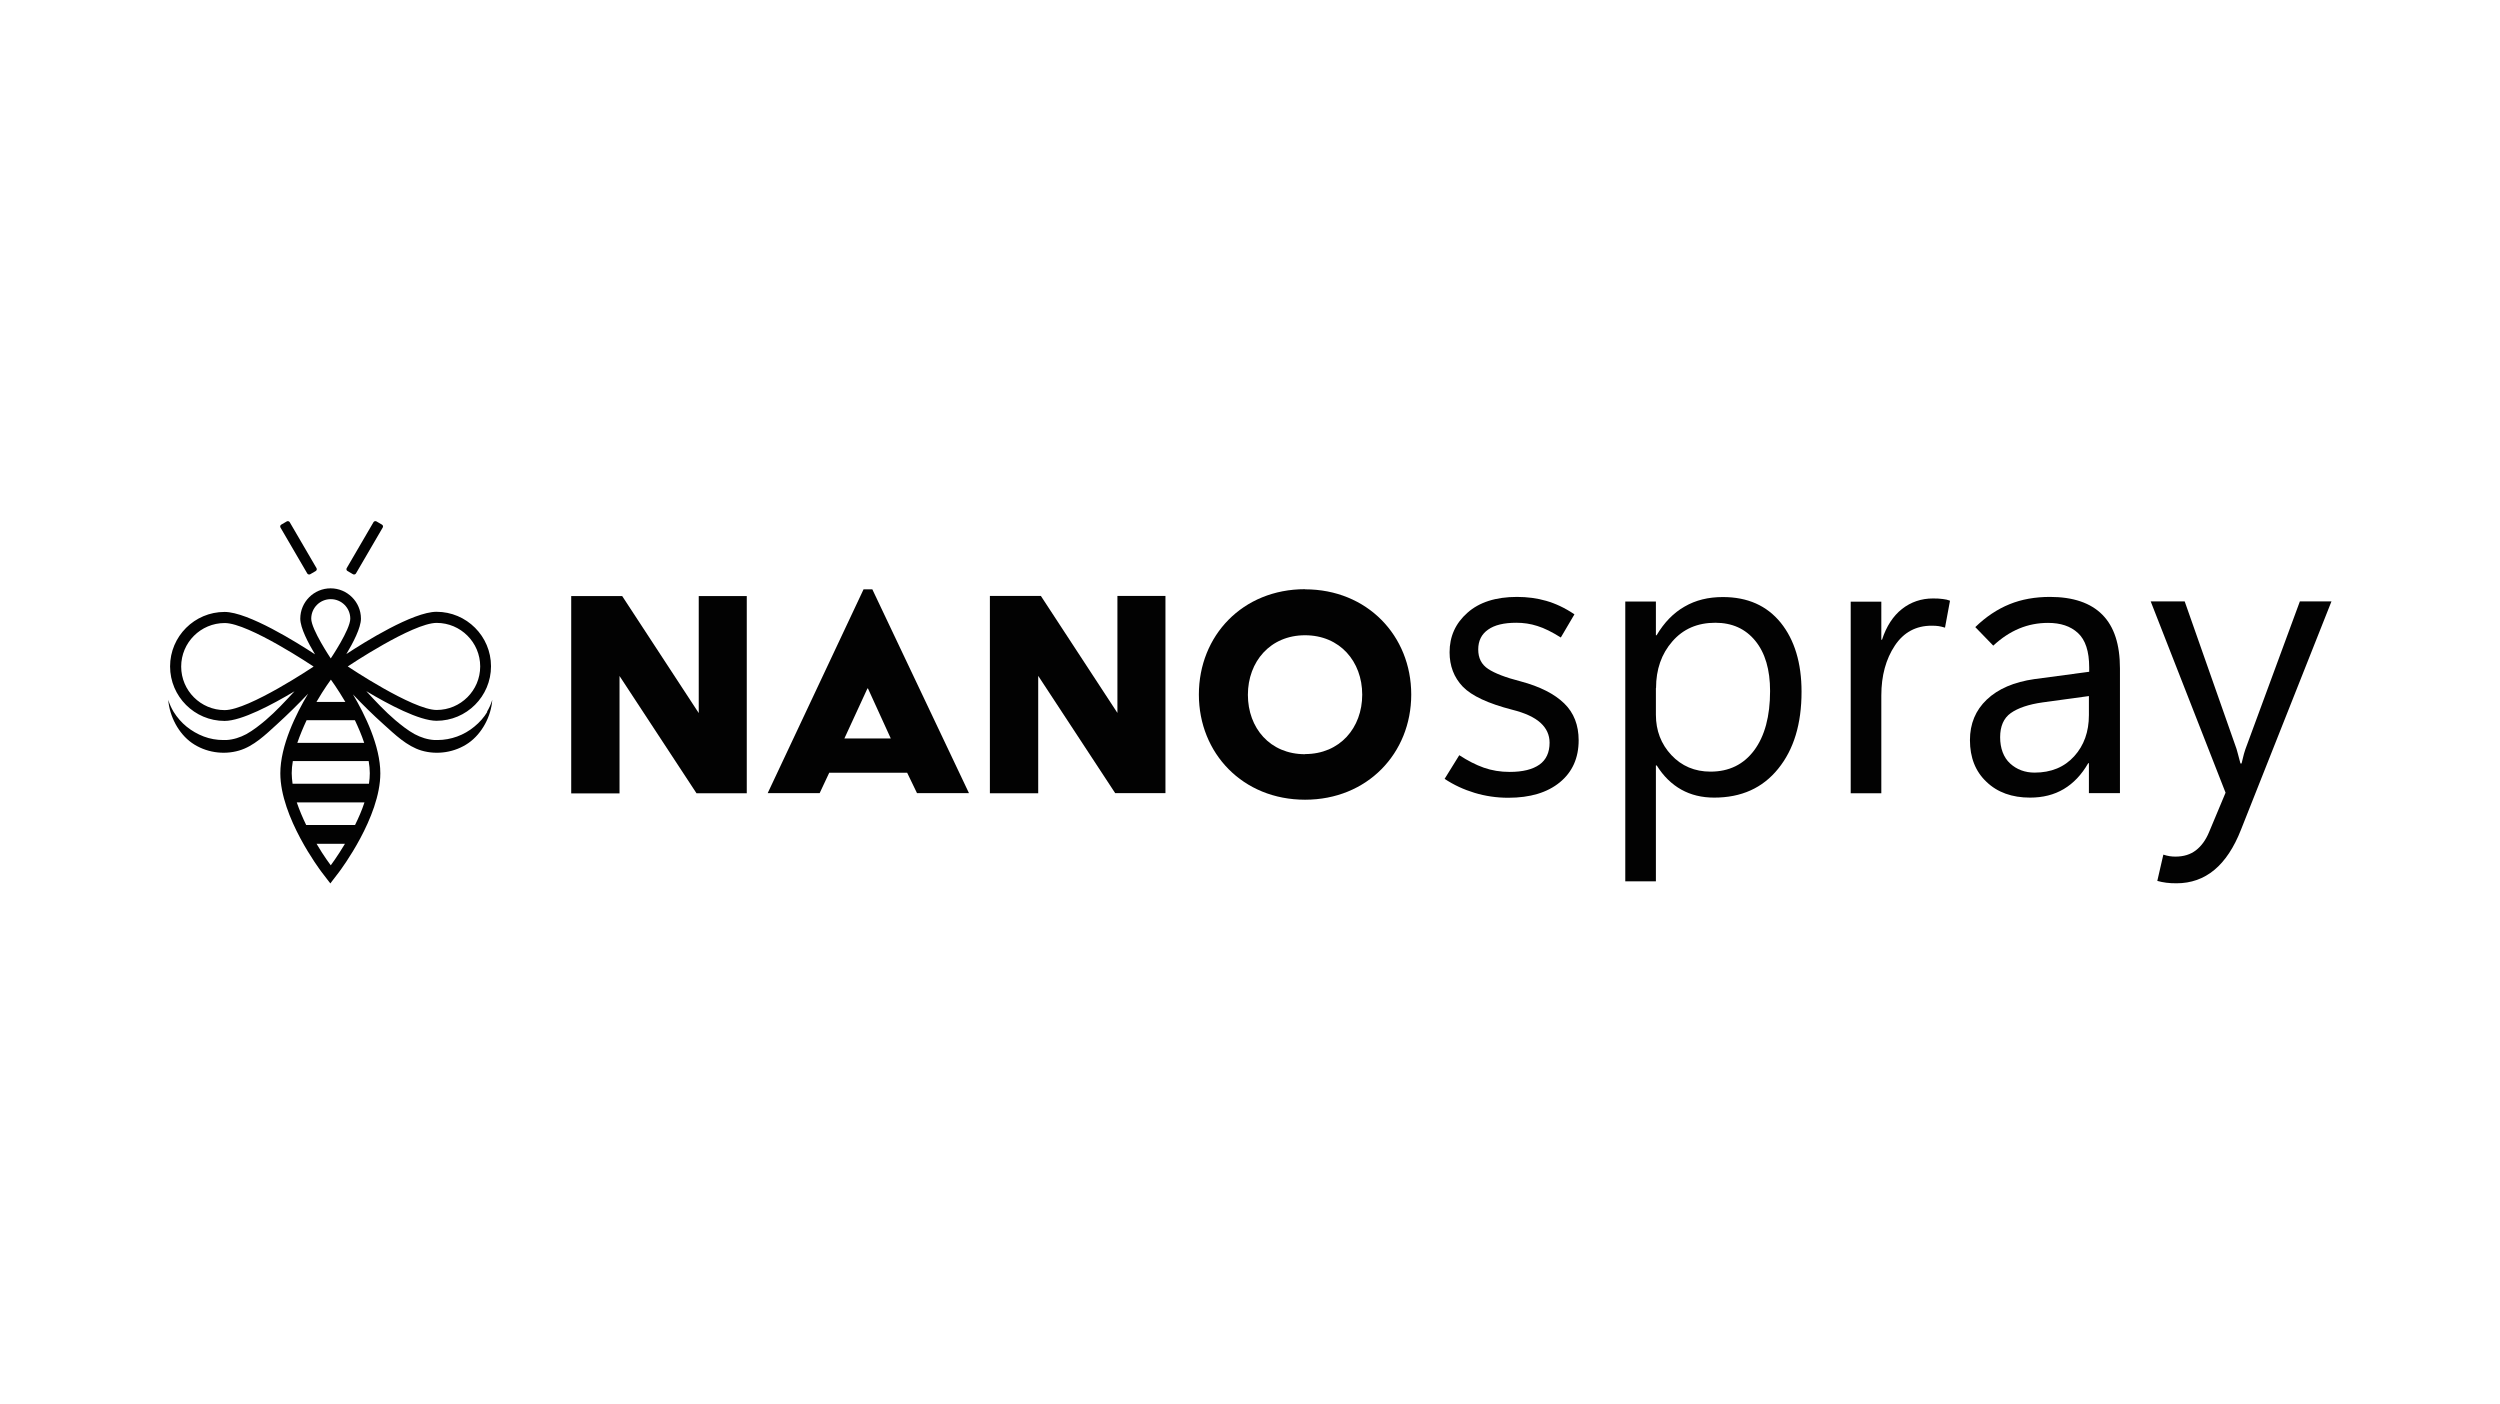
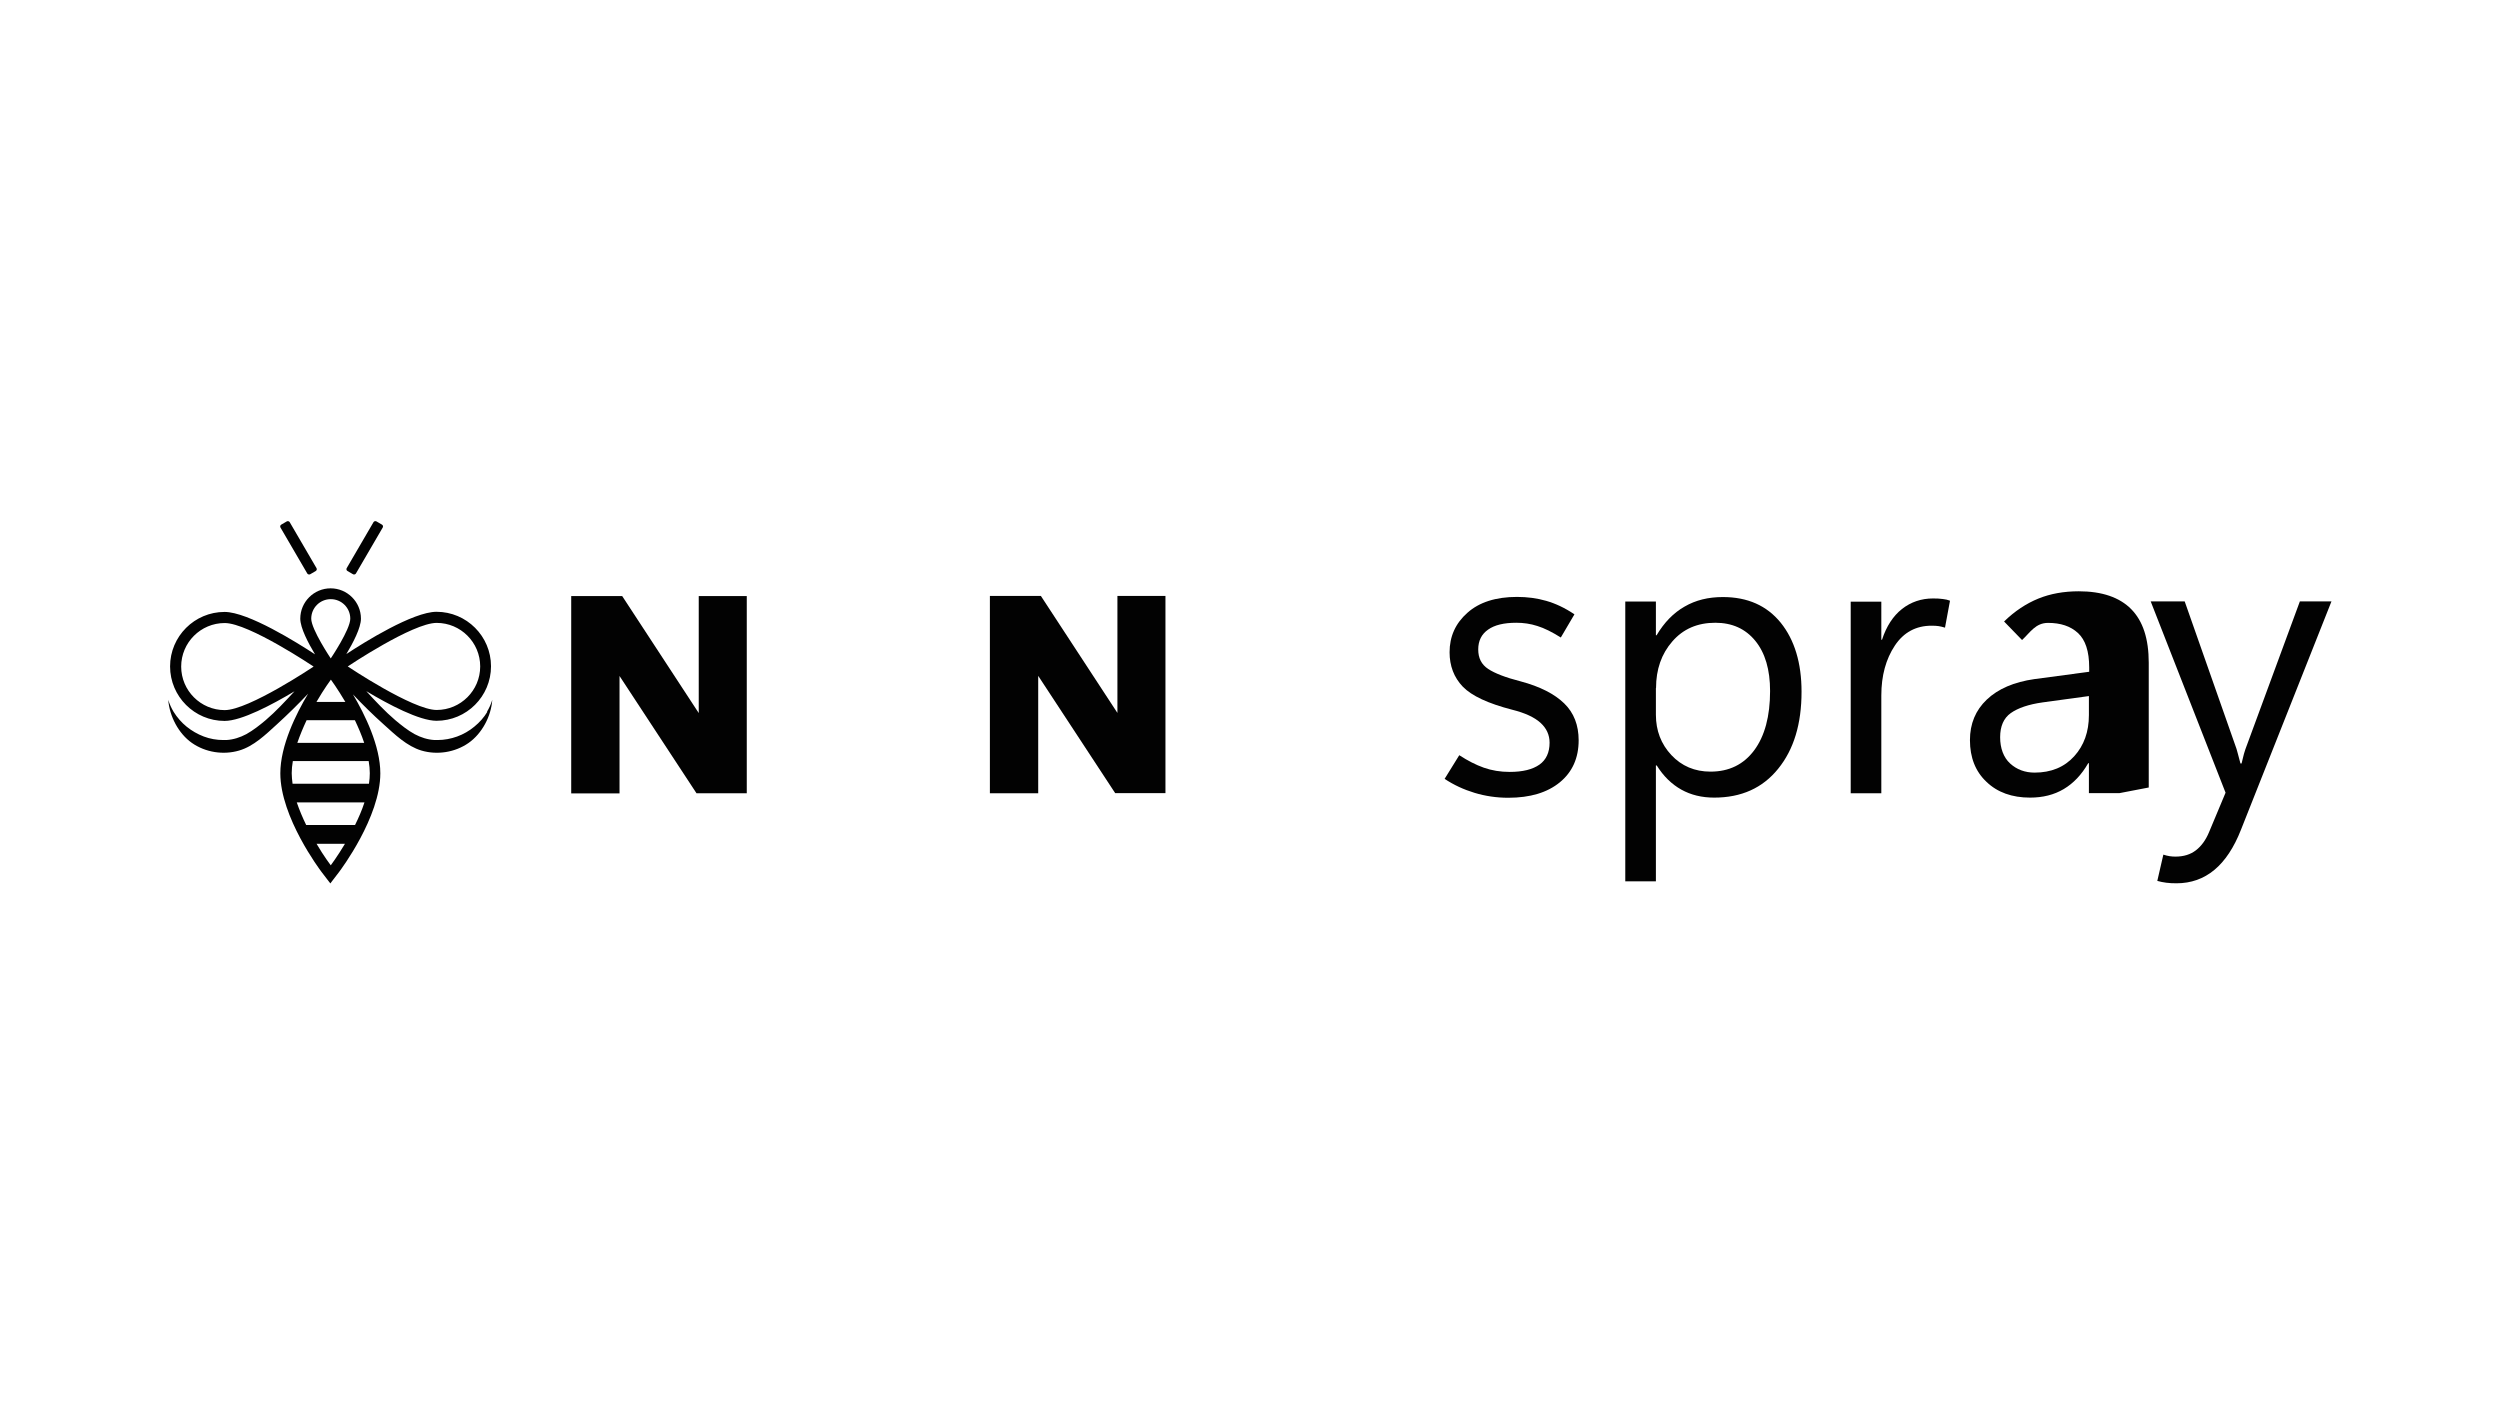
<svg xmlns="http://www.w3.org/2000/svg" viewBox="0 0 178 100">
  <g id="Plano_de_fundo" data-name="Plano de fundo">
    <rect width="178" height="100" style="fill: none;" />
  </g>
  <g id="Lista_de_marcas" data-name="Lista de marcas">
    <g id="NANOspray">
      <g>
        <g>
          <g>
            <path d="M40.67,42.44h3.63l5.45,8.33v-8.33h3.42v14.04h-3.58l-5.48-8.35v8.36h-3.44s0-14.04,0-14.04Z" style="fill: #020202;" />
-             <path d="M61.5,41.96h.61l6.88,14.51h-3.7l-.7-1.45h-5.55l-.68,1.45h-3.7l6.83-14.52h0ZM63.42,52.57l-1.62-3.55h-.04l-1.64,3.56h3.3Z" style="fill: #020202;" />
            <path d="M70.48,42.43h3.63l5.45,8.33v-8.33h3.42v14.04h-3.58l-5.48-8.35v8.36h-3.44s0-14.05,0-14.05Z" style="fill: #020202;" />
-             <path d="M92.92,41.96c4.42,0,7.56,3.3,7.56,7.49s-3.13,7.49-7.56,7.49-7.56-3.3-7.56-7.49,3.11-7.5,7.56-7.5ZM92.92,53.69c2.48,0,4.07-1.87,4.07-4.23s-1.59-4.23-4.07-4.23-4.07,1.88-4.07,4.24,1.57,4.23,4.07,4.23h0Z" style="fill: #020202;" />
          </g>
          <g>
            <path d="M102.86,55.45l1.04-1.68c.6.39,1.18.69,1.75.89s1.18.3,1.84.3c.94,0,1.64-.18,2.12-.52s.72-.87.72-1.56c0-.56-.22-1.03-.65-1.42s-1.1-.7-2.02-.93c-1.7-.44-2.87-.98-3.51-1.64-.63-.66-.94-1.48-.94-2.45,0-1.12.42-2.06,1.27-2.81.84-.75,2.02-1.13,3.53-1.13.73,0,1.42.09,2.08.28.66.19,1.33.5,2.01.96l-.97,1.65c-.62-.39-1.18-.67-1.67-.82-.49-.16-.99-.23-1.5-.23-.88,0-1.55.16-2.01.49-.46.32-.7.79-.7,1.41s.23,1.07.71,1.39c.47.31,1.24.61,2.3.88,1.39.37,2.42.9,3.11,1.57s1.03,1.55,1.03,2.63c0,1.26-.45,2.26-1.34,2.99-.89.73-2.11,1.1-3.67,1.1-.84,0-1.64-.12-2.4-.35s-1.48-.56-2.14-1h0Z" style="fill: #020202;" />
            <path d="M117.95,54.5h-.05v8.25h-2.18v-19.92h2.18v2.4h.05c.54-.91,1.2-1.59,1.99-2.04.79-.46,1.69-.68,2.73-.68,1.76,0,3.13.61,4.12,1.83.98,1.22,1.48,2.86,1.48,4.91,0,2.29-.55,4.11-1.66,5.48-1.11,1.38-2.63,2.06-4.56,2.06-.88,0-1.66-.19-2.34-.57s-1.27-.95-1.75-1.72h0ZM117.9,48.99v1.9c0,1.13.37,2.09,1.1,2.87s1.66,1.18,2.79,1.18c1.32,0,2.36-.51,3.11-1.52.75-1.01,1.13-2.42,1.13-4.22,0-1.52-.35-2.71-1.05-3.57-.7-.86-1.65-1.29-2.85-1.29-1.27,0-2.29.44-3.06,1.33-.77.88-1.16,1.99-1.16,3.32h0Z" style="fill: #020202;" />
            <path d="M138.49,44.69c-.17-.05-.32-.09-.46-.11-.13-.02-.3-.03-.5-.03-1.11,0-1.99.47-2.62,1.42s-.96,2.13-.96,3.55v6.96h-2.18v-13.64h2.18v2.71h.05c.31-.96.79-1.69,1.42-2.19.64-.5,1.38-.75,2.21-.75.27,0,.51.01.7.04.19.02.36.06.51.12l-.36,1.94h0,0Z" style="fill: #020202;" />
-             <path d="M150.91,56.47h-2.18v-2.13h-.05c-.47.82-1.05,1.43-1.74,1.84-.69.41-1.49.61-2.4.61-1.28,0-2.32-.37-3.1-1.12-.79-.74-1.18-1.74-1.18-2.97,0-1.17.4-2.13,1.2-2.89s1.93-1.25,3.4-1.46l3.89-.52v-.31c0-1.15-.27-1.96-.8-2.45s-1.24-.72-2.13-.72c-.71,0-1.4.13-2.05.4s-1.27.68-1.85,1.22l-1.28-1.32c.76-.74,1.58-1.28,2.44-1.63s1.82-.52,2.88-.52c1.65,0,2.9.43,3.73,1.27.84.85,1.25,2.12,1.25,3.82v8.88h0ZM148.73,50.92v-1.36l-3.29.45c-1,.14-1.76.4-2.27.76s-.76.94-.76,1.72.24,1.44.71,1.87,1.06.65,1.74.65c1.18,0,2.12-.39,2.82-1.16.7-.77,1.05-1.75,1.05-2.93h0s0,0,0,0Z" style="fill: #020202;" />
+             <path d="M150.91,56.47h-2.18v-2.13h-.05c-.47.82-1.05,1.43-1.74,1.84-.69.41-1.49.61-2.4.61-1.28,0-2.32-.37-3.1-1.12-.79-.74-1.18-1.74-1.18-2.97,0-1.17.4-2.13,1.2-2.89s1.93-1.25,3.4-1.46l3.89-.52v-.31c0-1.15-.27-1.96-.8-2.45s-1.24-.72-2.13-.72s-1.27.68-1.85,1.22l-1.28-1.32c.76-.74,1.58-1.28,2.44-1.63s1.82-.52,2.88-.52c1.65,0,2.9.43,3.73,1.27.84.85,1.25,2.12,1.25,3.82v8.88h0ZM148.73,50.92v-1.36l-3.29.45c-1,.14-1.76.4-2.27.76s-.76.94-.76,1.72.24,1.44.71,1.87,1.06.65,1.74.65c1.18,0,2.12-.39,2.82-1.16.7-.77,1.05-1.75,1.05-2.93h0s0,0,0,0Z" style="fill: #020202;" />
            <path d="M166,42.82l-6.44,16.25c-.5,1.28-1.14,2.24-1.9,2.87s-1.66.95-2.69.95c-.26,0-.51-.01-.73-.04-.22-.03-.44-.07-.64-.13l.43-1.87c.16.05.31.09.45.11s.27.03.41.03c.59,0,1.07-.15,1.46-.45.39-.3.7-.73.93-1.28l1.18-2.82-5.33-13.62h2.42l3.69,10.5c.02.06.05.18.1.36s.11.41.18.68h.08c.02-.11.06-.24.1-.41.04-.17.09-.37.17-.6l3.88-10.53h2.28s0,0,0,0Z" style="fill: #020202;" />
          </g>
        </g>
        <g id="Logo">
          <path d="M34.7,50.68c-.24.4-.56.76-.93,1.06-.36.3-.78.54-1.22.7s-.92.25-1.39.25c-.07,0-.15,0-.22,0-.5-.03-.97-.18-1.42-.42-.49-.27-.94-.63-1.37-.99-.74-.63-1.41-1.35-2.07-2.07,1.59.95,3.78,2.11,5,2.11,2.14,0,3.88-1.74,3.88-3.88s-1.74-3.88-3.88-3.88c-1.67,0-5.15,2.17-6.42,3.01.48-.8,1.04-1.87,1.04-2.52,0-1.19-.97-2.16-2.16-2.16s-2.16.97-2.16,2.16c0,.66.57,1.74,1.05,2.54-1.25-.82-4.76-3.02-6.44-3.02-2.14,0-3.88,1.74-3.88,3.88s1.74,3.88,3.88,3.88c1.21,0,3.39-1.16,4.98-2.11-.66.71-1.32,1.43-2.06,2.06-.43.36-.87.71-1.37.99-.45.24-.92.39-1.42.42-.07,0-.15,0-.22,0-.47,0-.94-.08-1.39-.25s-.86-.41-1.22-.7-.68-.66-.93-1.06c-.16-.27-.29-.55-.38-.85.09,1.17.73,2.4,1.69,3.07.96.67,2.23.87,3.35.54,1.04-.3,1.9-1.14,2.7-1.87.77-.7,1.51-1.43,2.22-2.18-.86,1.43-1.98,3.7-1.98,5.67,0,3.12,2.82,6.87,2.94,7.03l.62.81.62-.81c.12-.16,2.94-3.91,2.94-7.03,0-1.95-1.1-4.19-1.95-5.62.7.74,1.42,1.45,2.18,2.13.8.72,1.66,1.56,2.7,1.87,1.12.33,2.39.13,3.35-.54.96-.67,1.61-1.9,1.69-3.07-.09.3-.22.59-.38.85h0ZM22.53,49.98c.55-.95,1.03-1.59,1.03-1.59,0,0,.47.64,1.03,1.59h-2.06ZM25.27,51.28c.24.51.48,1.06.66,1.61h-4.76c.19-.55.42-1.1.66-1.61h3.44ZM22.16,44.05c0-.77.62-1.39,1.39-1.39s1.39.62,1.39,1.39-1.39,2.83-1.39,2.83c0,0-1.39-2.07-1.39-2.83ZM16,50.56c-1.71,0-3.1-1.39-3.1-3.1s1.39-3.1,3.1-3.1,6.33,3.1,6.33,3.1c0,0-4.62,3.1-6.33,3.1ZM20.85,54.19h5.4c.05.29.08.58.08.86,0,.24-.02.49-.06.75h-5.44c-.03-.25-.06-.5-.06-.75,0-.28.03-.57.08-.86h0ZM25.95,57.13c-.18.56-.42,1.1-.67,1.61h-3.48c-.25-.51-.48-1.06-.67-1.61h4.81ZM23.55,61.61s-.47-.61-1.01-1.53h2.02c-.55.92-1.01,1.53-1.01,1.53h0ZM24.76,47.45s4.62-3.1,6.33-3.1,3.1,1.39,3.1,3.1-1.39,3.1-3.1,3.1-6.33-3.1-6.33-3.1h0Z" style="fill: #020202;" />
          <rect x="20.87" y="36.96" width=".76" height="4.09" rx=".15" ry=".15" transform="translate(-16.75 16.01) rotate(-30.24)" style="fill: #020202;" />
          <rect x="23.92" y="38.63" width="4.09" height=".76" rx=".15" ry=".15" transform="translate(-20.81 41.79) rotate(-59.76)" style="fill: #020202;" />
        </g>
      </g>
    </g>
  </g>
</svg>